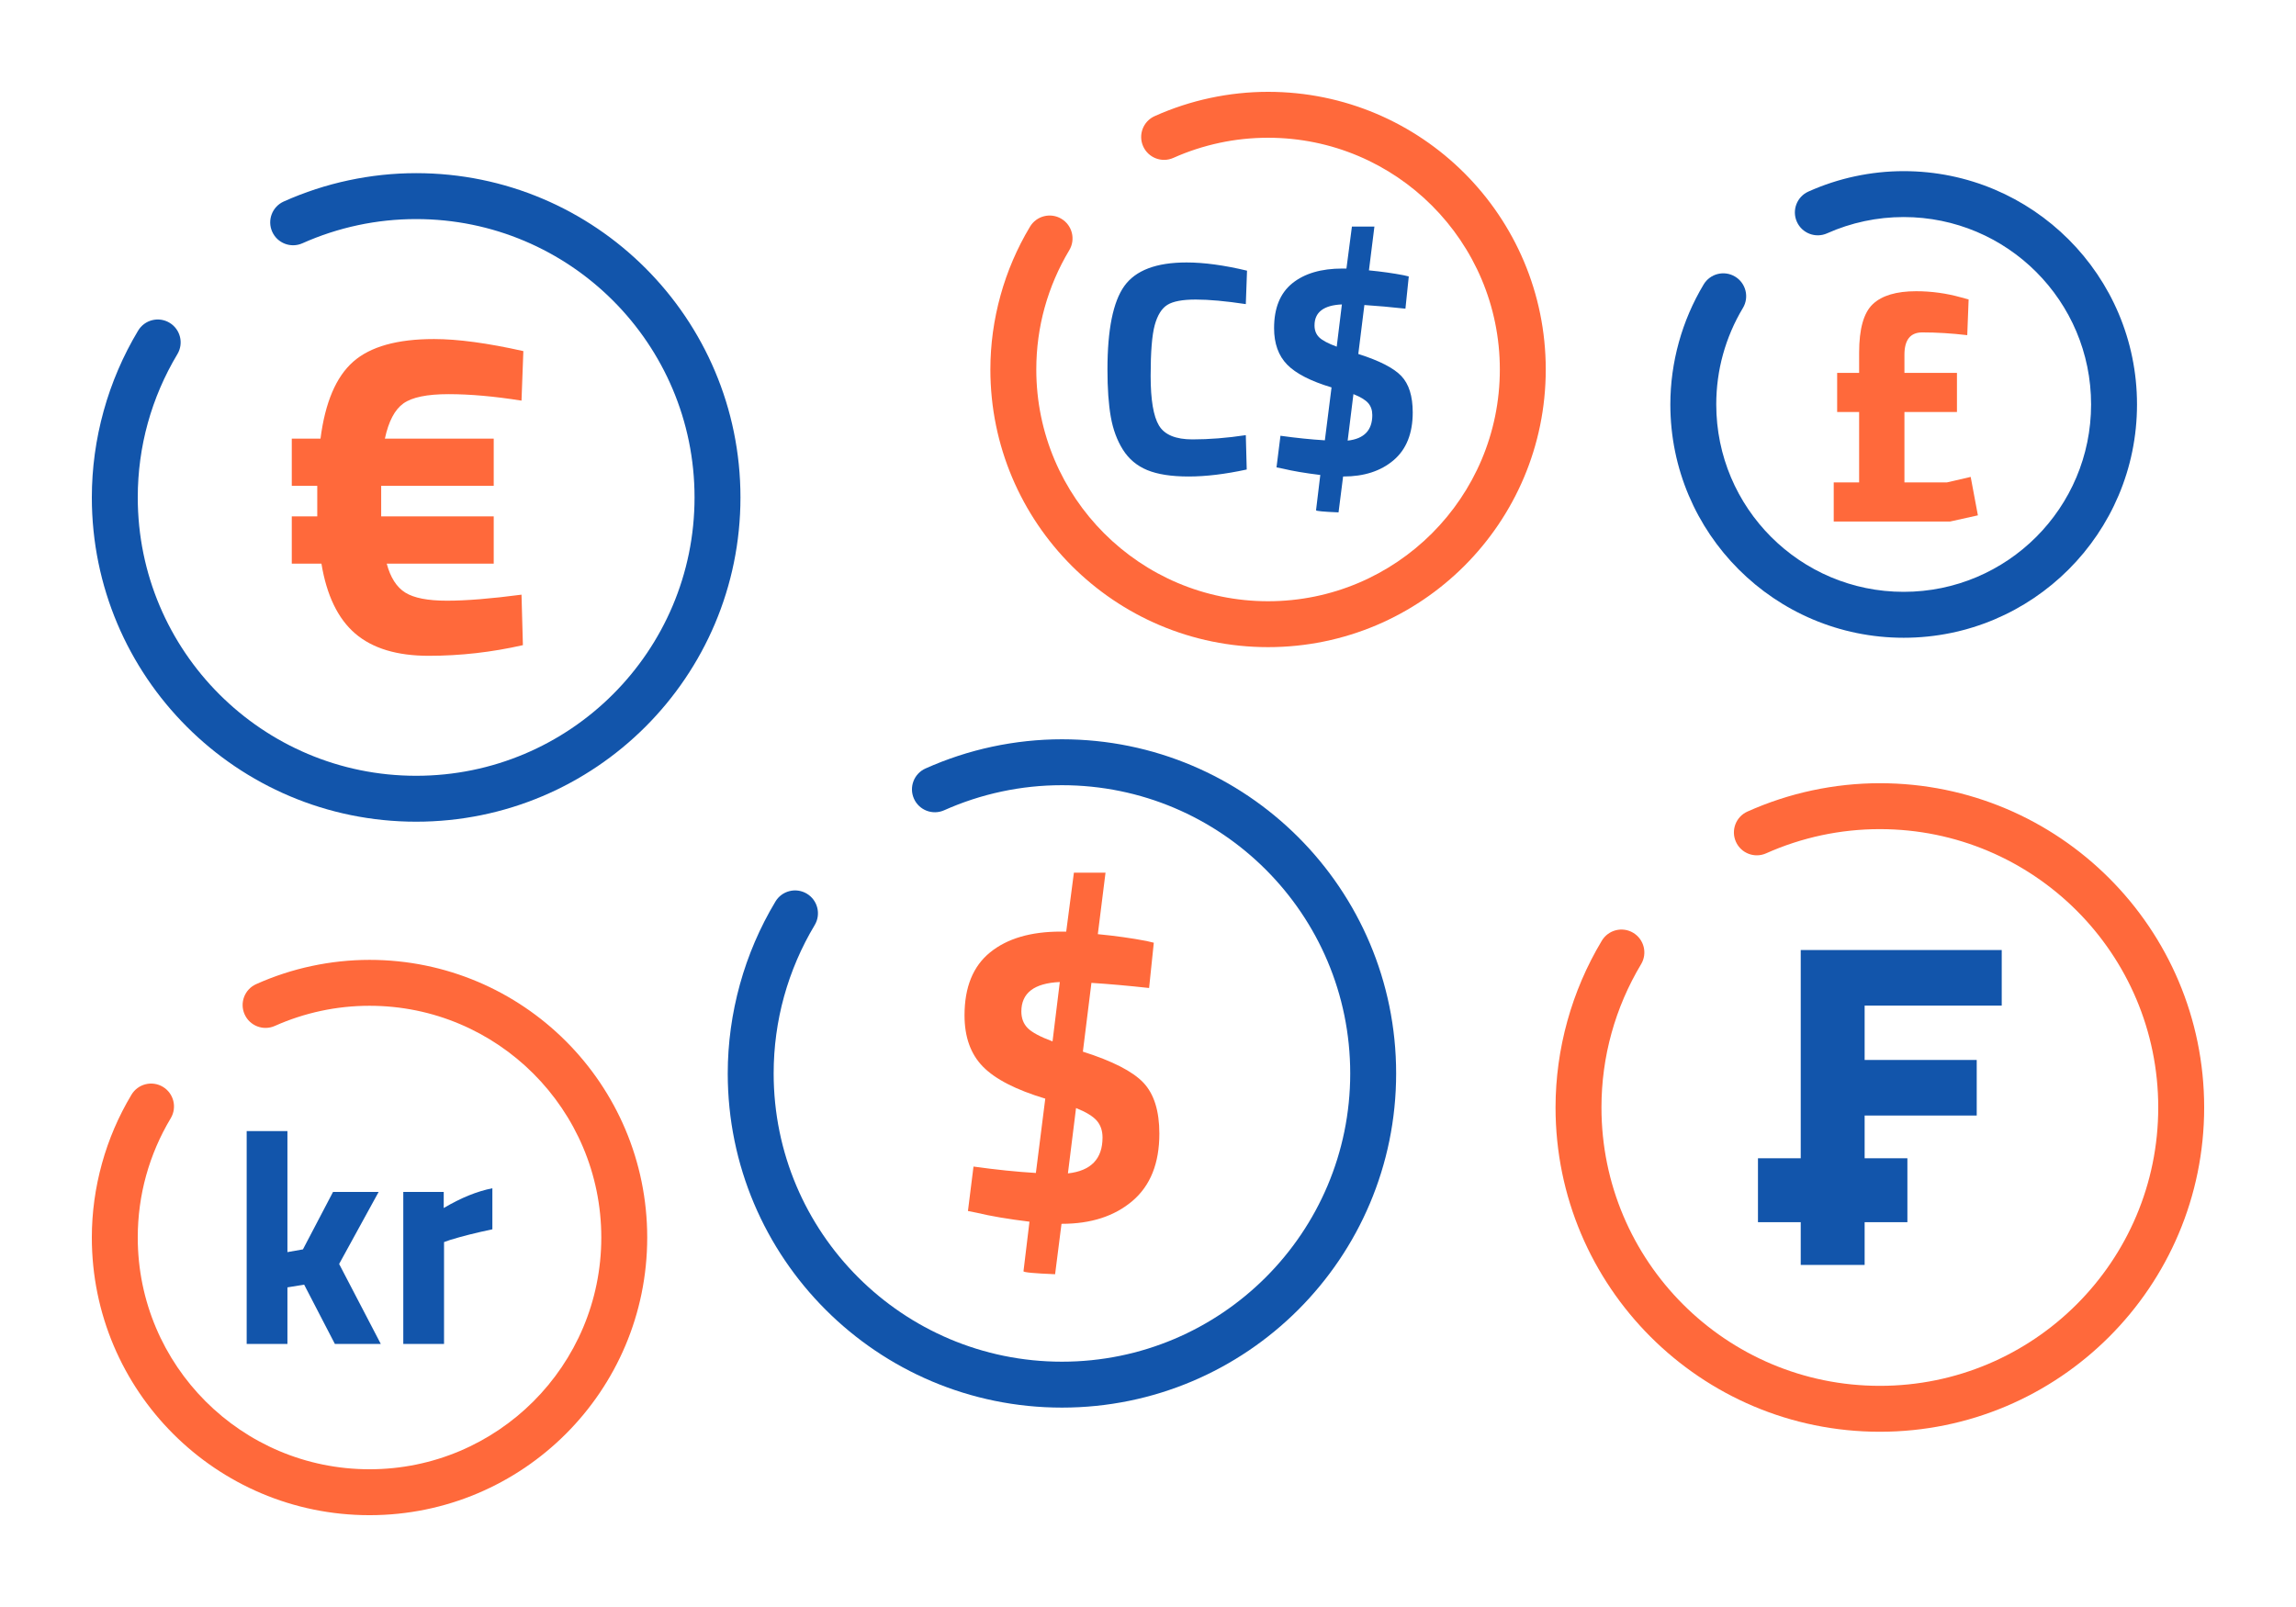
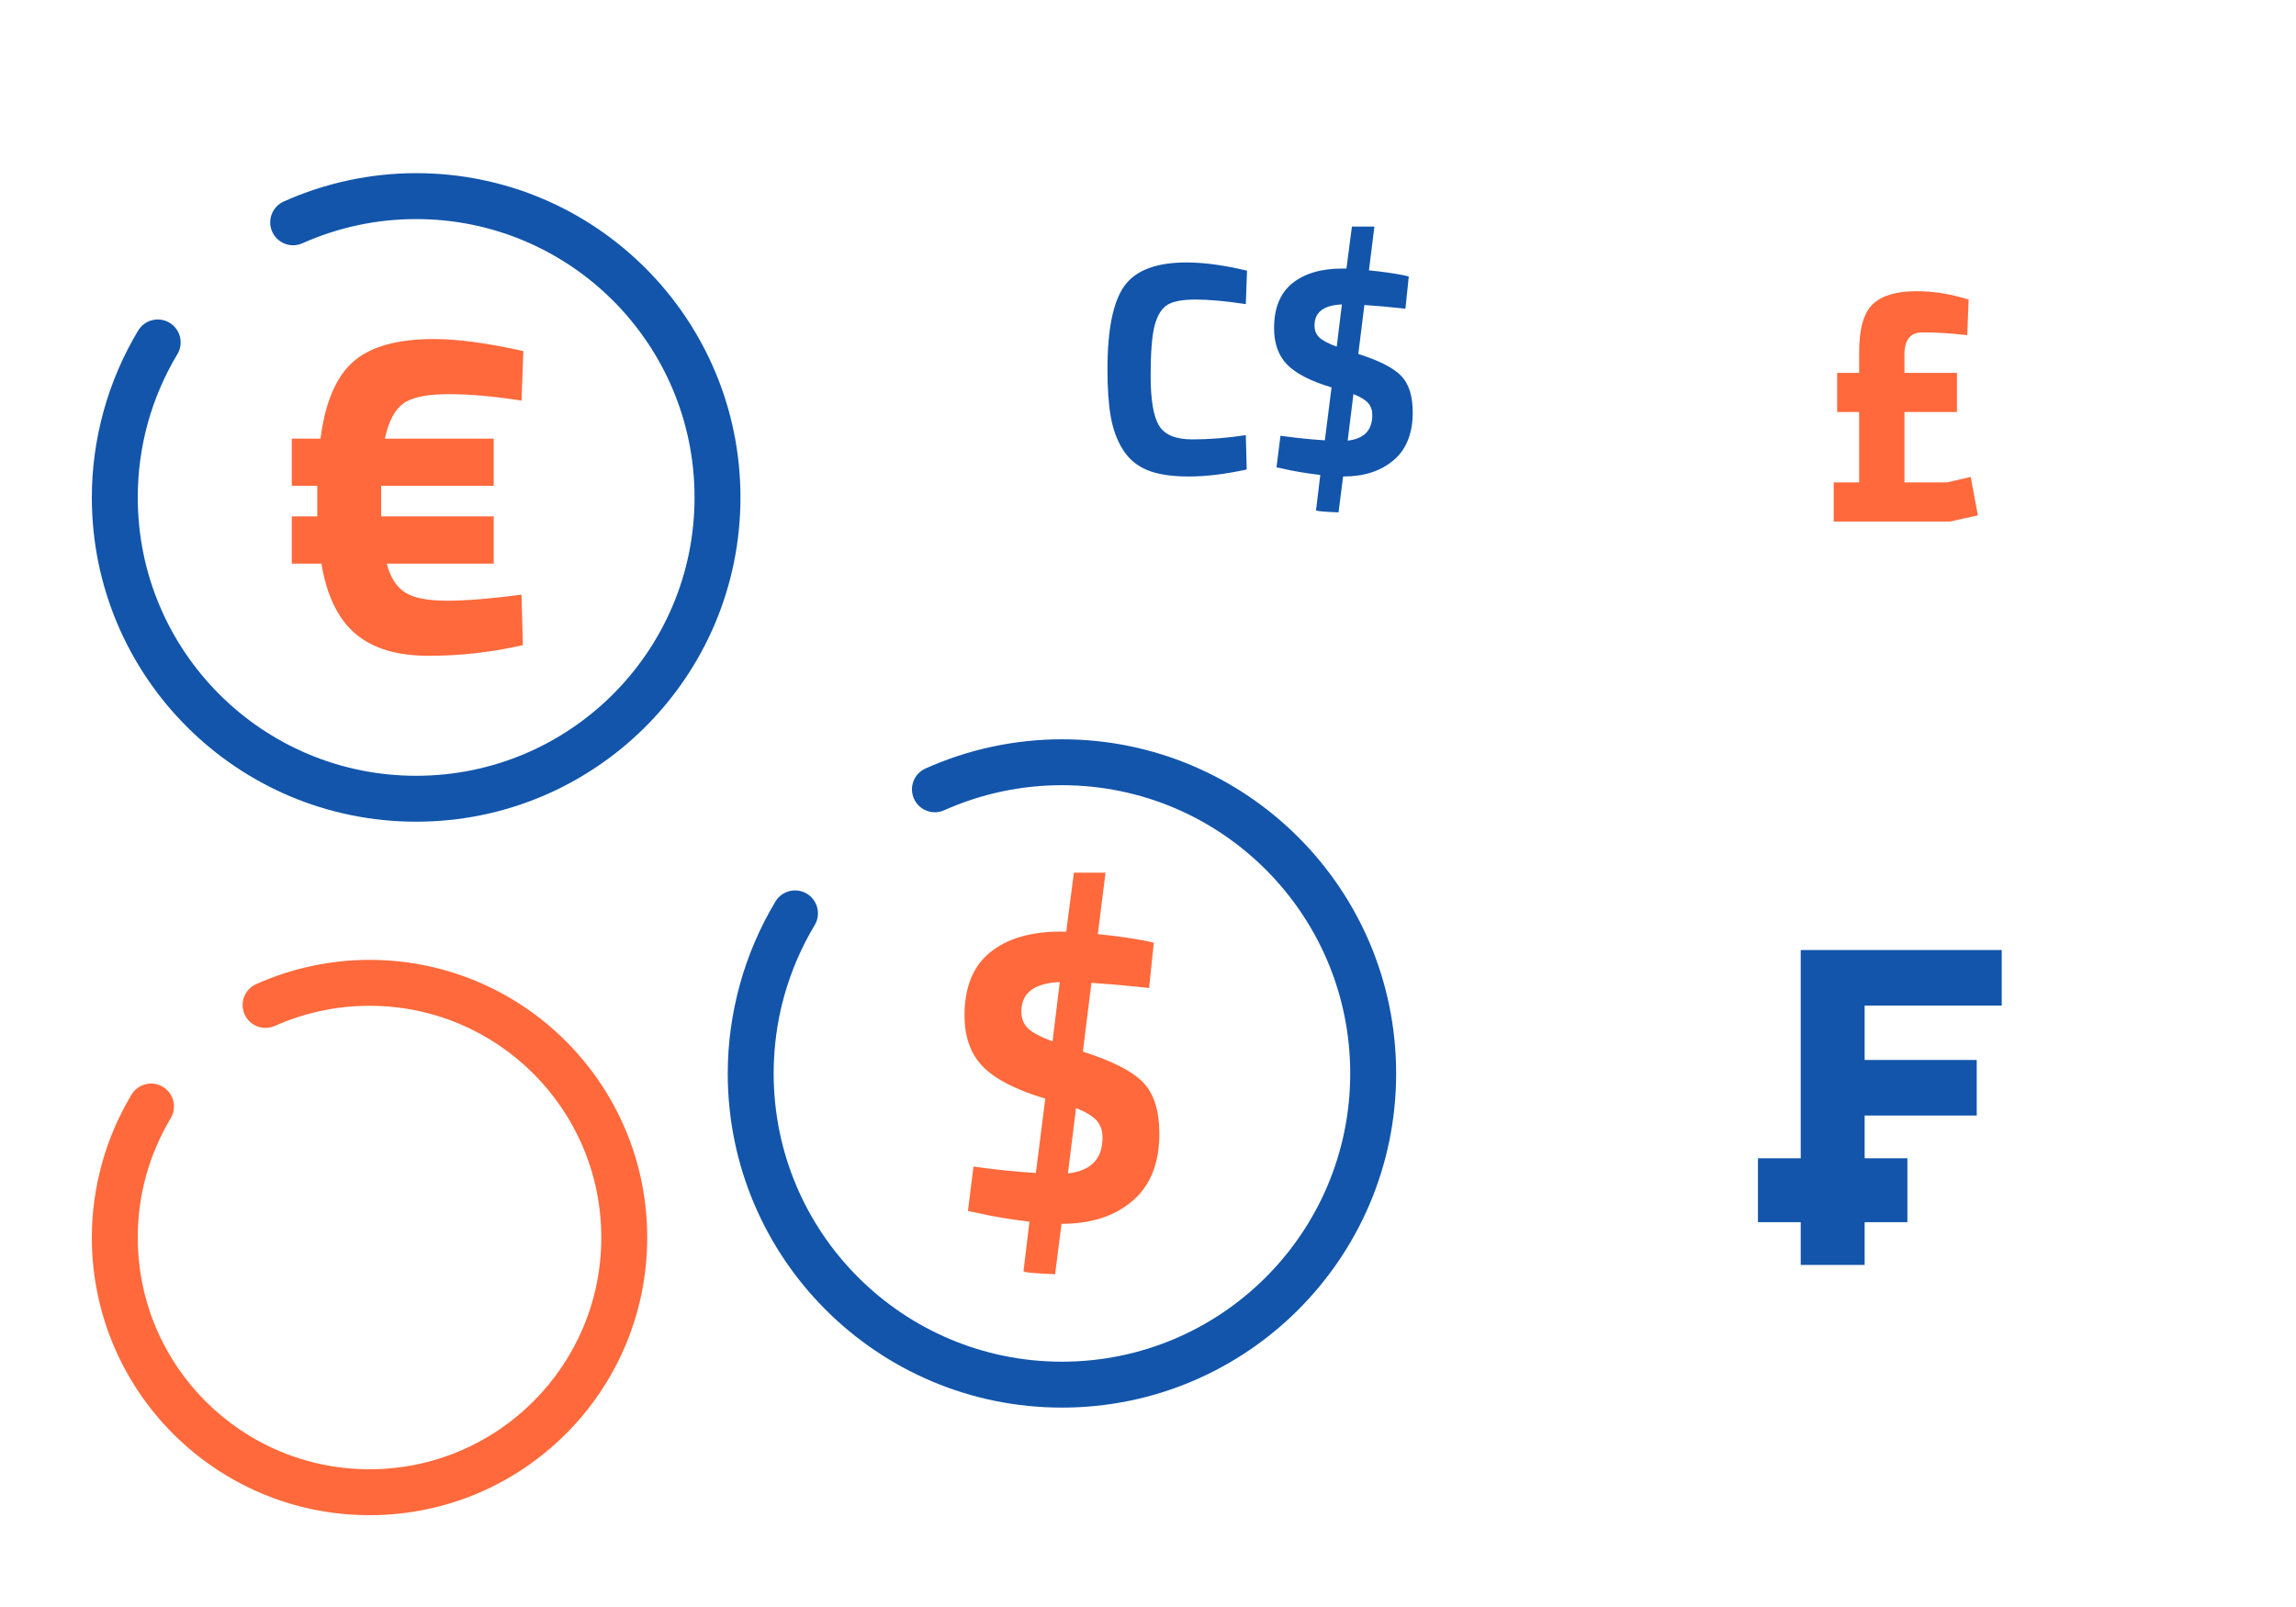
<svg xmlns="http://www.w3.org/2000/svg" xml:space="preserve" width="300px" height="210px" version="1.1" style="shape-rendering:geometricPrecision; text-rendering:geometricPrecision; image-rendering:optimizeQuality; fill-rule:evenodd; clip-rule:evenodd" viewBox="0 0 22641.6 15849.1">
  <defs>
    <style type="text/css">
   
    .fil0 {fill:none}
    .fil3 {fill:#1255ab}
    .fil1 {fill:#1255ab;fill-rule:nonzero}
    .fil2 {fill:#ff693b;fill-rule:nonzero}
   
  </style>
  </defs>
  <g id="Layer_x0020_1">
    <g id="_2064323370880">
-       <rect class="fil0" width="22641.6" height="15849.1" />
      <path class="fil1" d="M2982.2 2399.3c-113.8,50.8 -247.2,-0.3 -298,-114.1 -50.8,-113.8 0.3,-247.2 114.1,-298 206.2,-92.3 420.3,-162.1 638.1,-208.6 219.9,-47 443.6,-70.9 667.3,-70.9 883.2,0 1682.7,358 2261.5,936.8 578.7,578.7 936.7,1378.2 936.7,2261.4 0,883.1 -358,1682.7 -936.7,2261.4 -578.8,578.7 -1378.3,936.7 -2261.5,936.7 -883.1,0 -1682.7,-358 -2261.4,-936.7 -578.7,-578.7 -936.7,-1378.3 -936.7,-2261.4 0,-288.2 39.7,-575.3 116.7,-853.6 76.7,-276.7 190.7,-543.2 339.7,-791.5 64,-106.9 202.6,-141.8 309.6,-77.8 106.9,64 141.8,202.6 77.8,309.5 -128.1,213.6 -226.1,442.5 -291.9,680.1 -65.4,236.1 -99,482.7 -99,733.3 0,758.1 307.3,1444.4 804,1941.2 496.8,496.8 1183.1,804.1 1941.2,804.1 758.2,0 1444.5,-307.3 1941.3,-804.1 496.8,-496.8 804.1,-1183.1 804.1,-1941.2 0,-758.1 -307.3,-1444.5 -804.1,-1941.2 -496.8,-496.8 -1183.1,-804.1 -1941.3,-804.1 -194.4,0 -386.6,20.3 -573.5,60.1 -188.7,40.3 -372.5,100.1 -548,178.6z" />
      <path class="fil2" d="M2710.2 10118.2c-113.8,50.7 -247.2,-0.3 -298,-114.1 -50.8,-113.8 0.3,-247.3 114.1,-298.1 176.7,-79 359.9,-138.9 546.4,-178.6 188.4,-40.2 379.9,-60.7 571.3,-60.7 756.1,0 1440.8,306.5 1936.4,802 495.5,495.6 802,1180.3 802,1936.4 0,756.1 -306.5,1440.8 -802,1936.3 -495.6,495.5 -1180.2,802.1 -1936.4,802.1 -756.2,0 -1440.8,-306.6 -1936.3,-802.1 -495.5,-495.5 -802.1,-1180.2 -802.1,-1936.3 0,-246.5 34,-492.3 100.1,-730.8 65.6,-237 163.2,-465.1 290.8,-677.7 63.9,-107 202.5,-141.8 309.5,-77.9 107,64 141.8,202.6 77.9,309.6 -106.7,177.8 -188.3,368.4 -243.1,566.2 -54.4,196.4 -82.3,401.7 -82.3,610.6 0,631.1 255.8,1202.5 669.4,1616.1 413.6,413.6 985,669.4 1616.1,669.4 631.1,0 1202.6,-255.8 1616.2,-669.4 413.5,-413.6 669.4,-985 669.4,-1616.1 0,-631.2 -255.9,-1202.6 -669.4,-1616.2 -413.6,-413.6 -985,-669.4 -1616.2,-669.4 -162.1,0 -322.1,16.9 -477.5,50.1 -157.3,33.5 -310.3,83.3 -456.3,148.6z" />
      <path class="fil1" d="M9310.8 7991.2c-113.8,50.8 -247.3,-0.3 -298,-114.1 -50.8,-113.8 0.2,-247.2 114,-298 212.6,-95.1 433.1,-167 657.7,-215 226.6,-48.3 457.1,-72.9 687.7,-72.9 910,0 1734,368.9 2330.4,965.3 596.3,596.3 965.2,1420.3 965.2,2330.3 0,910.1 -368.9,1734.1 -965.2,2330.4 -596.4,596.4 -1420.4,965.3 -2330.4,965.3 -910,0 -1734,-368.9 -2330.4,-965.3 -596.4,-596.3 -965.3,-1420.3 -965.3,-2330.4 0,-296.9 40.9,-592.8 120.3,-879.6 79,-285.2 196.4,-559.8 350,-815.6 63.9,-107 202.6,-141.8 309.5,-77.9 107,64 141.8,202.6 77.9,309.6 -132.7,221.1 -234.1,458.2 -302.3,704.2 -67.7,244.6 -102.6,500 -102.6,759.3 0,785.1 318.3,1495.8 832.7,2010.2 514.4,514.4 1225.2,832.7 2010.2,832.7 785,0 1495.8,-318.3 2010.2,-832.7 514.4,-514.4 832.6,-1225.1 832.6,-2010.2 0,-784.9 -318.2,-1495.7 -832.6,-2010.2 -514.4,-514.4 -1225.2,-832.6 -2010.2,-832.6 -201.3,0 -400.4,21 -593.9,62.3 -195.5,41.7 -385.7,103.6 -567.5,184.9z" />
-       <path class="fil2" d="M11571 1557.1c-113.8,50.8 -247.2,-0.3 -298,-114.1 -50.8,-113.8 0.3,-247.2 114.1,-298 176.7,-79.1 359.9,-138.9 546.4,-178.7 188.4,-40.2 379.9,-60.7 571.3,-60.7 756.1,0 1440.8,306.6 1936.4,802.1 495.5,495.5 802,1180.2 802,1936.3 0,756.1 -306.5,1440.8 -802,1936.4 -495.6,495.5 -1180.2,802 -1936.4,802 -756.2,0 -1440.8,-306.5 -1936.3,-802 -495.5,-495.6 -802.1,-1180.2 -802.1,-1936.4 0,-246.5 34,-492.3 100.1,-730.8 65.6,-237 163.2,-465.1 290.8,-677.7 63.9,-106.9 202.5,-141.8 309.5,-77.8 107,64 141.8,202.6 77.9,309.6 -106.7,177.8 -188.3,368.4 -243.1,566.2 -54.4,196.3 -82.3,401.6 -82.3,610.5 0,631.1 255.8,1202.6 669.4,1616.2 413.6,413.5 985,669.4 1616.1,669.4 631.1,0 1202.6,-255.9 1616.2,-669.4 413.5,-413.6 669.4,-985 669.4,-1616.2 0,-631.1 -255.9,-1202.5 -669.4,-1616.1 -413.6,-413.6 -985,-669.4 -1616.2,-669.4 -162.1,0 -322.1,16.8 -477.5,50 -157.3,33.6 -310.3,83.3 -456.3,148.6z" />
-       <path class="fil2" d="M17416.3 8416c-113.8,50.8 -247.3,-0.3 -298,-114.1 -50.8,-113.8 0.2,-247.3 114,-298 206.3,-92.3 420.3,-162.2 638.2,-208.7 219.9,-46.9 443.6,-70.8 667.3,-70.8 883.2,0 1682.7,358 2261.5,936.8 578.7,578.7 936.7,1378.2 936.7,2261.4 0,883.1 -358,1682.7 -936.7,2261.4 -578.8,578.7 -1378.3,936.7 -2261.5,936.7 -883.1,0 -1682.6,-358 -2261.4,-936.7 -578.7,-578.8 -936.7,-1378.3 -936.7,-2261.4 0,-288.1 39.7,-575.3 116.7,-853.6 76.7,-276.7 190.7,-543.2 339.7,-791.5 64,-106.9 202.6,-141.8 309.5,-77.8 107,64 141.9,202.6 77.9,309.5 -128.2,213.6 -226.1,442.5 -291.9,680.1 -65.4,236.1 -99.1,482.7 -99.1,733.3 0,758.1 307.3,1444.4 804.1,1941.2 496.8,496.8 1183.1,804.1 1941.2,804.1 758.1,0 1444.5,-307.3 1941.3,-804.1 496.7,-496.8 804,-1183.1 804,-1941.2 0,-758.1 -307.3,-1444.5 -804,-1941.3 -496.8,-496.7 -1183.2,-804 -1941.3,-804 -194.4,0 -386.7,20.3 -573.5,60.1 -188.7,40.3 -372.6,100.1 -548,178.6z" />
-       <path class="fil1" d="M18017.6 2301.2c-113.8,50.8 -247.3,-0.2 -298.1,-114 -50.8,-113.8 0.3,-247.3 114.1,-298.1 148.6,-66.5 302.6,-116.8 459.1,-150.2 158.5,-33.8 319.4,-51 480,-51 635.5,0 1210.7,257.6 1627.1,674 416.4,416.3 673.9,991.6 673.9,1627 0,635.4 -257.5,1210.7 -673.9,1627 -416.4,416.4 -991.7,674 -1627.1,674 -635.3,0 -1210.6,-257.6 -1627,-674 -416.4,-416.3 -673.9,-991.6 -673.9,-1627 0,-206.8 28.5,-413.4 84.1,-614 55.2,-199.1 137.2,-390.8 244.3,-569.4 64,-107 202.6,-141.8 309.6,-77.8 107,63.9 141.8,202.5 77.8,309.5 -86.3,143.8 -152.2,298 -196.5,458 -43.9,158.4 -66.5,324.5 -66.5,493.7 0,510.4 206.9,972.4 541.3,1306.8 334.4,334.5 796.5,541.3 1306.8,541.3 510.4,0 972.5,-206.8 1306.9,-541.2 334.4,-334.5 541.3,-796.5 541.3,-1306.9 0,-510.4 -206.9,-972.5 -541.3,-1306.9 -334.4,-334.4 -796.5,-541.3 -1306.9,-541.3 -131.3,0 -260.8,13.7 -386.2,40.4 -127.4,27.2 -251.1,67.4 -368.9,120.1z" />
+       <path class="fil1" d="M18017.6 2301.2z" />
      <path class="fil2" d="M2877.4 4791.7l0 -465.8 283.2 0c45.7,-356.3 153,-609 322,-758.2 169,-149.2 434.7,-223.8 797,-223.8 234.4,0 528.3,39.6 881.4,118.8l-18.2 488.6c-268,-42.6 -507.7,-63.9 -719.3,-63.9 -211.7,0 -360.1,30.5 -445.4,91.4 -85.2,60.9 -146.1,176.6 -182.6,347.1l1073.2 0 0 465.8 -1109.8 0 0 301.4 1109.8 0 0 465.9 -1055 0c36.6,137 97.5,232.2 182.7,285.4 85.3,53.4 222.3,80 411.1,80 188.7,0 433.9,-19.8 735.3,-59.4l13.7 497.8c-307.5,70.1 -617.3,105.1 -929.4,105.1 -312.1,0 -553.4,-73.1 -724,-219.2 -170.4,-146.2 -281.6,-376.1 -333.3,-689.7l-292.4 0 0 -465.9 251.2 0 0 -301.4 -251.2 0z" />
      <path class="fil2" d="M11432.8 11180.9c0,292.2 -88.5,513.3 -265.5,663.6 -176.9,150.3 -408.6,225.4 -695.2,225.4l-4.2 0 -63.2 497.2c-207.8,-8.4 -311.7,-18.3 -311.7,-29.5l58.9 -488.7c-207.8,-25.3 -382,-54.8 -522.4,-88.5l-84.3 -16.9 54.8 -438.2c221.9,30.9 426.9,52 615.1,63.2l92.7 -733.1c-289.3,-87.1 -494.3,-192.4 -615.1,-316 -120.8,-123.5 -181.2,-292.1 -181.2,-505.6 0,-278.1 84.3,-485.2 252.8,-621.4 168.5,-136.3 400.3,-204.4 695.2,-204.4l54.8 0 75.8 -581.4 311.8 0 -75.9 606.7c174.2,16.9 334.3,39.3 480.4,67.4l71.6 16.9 -46.4 446.6c-205,-22.5 -394.6,-39.3 -568.7,-50.6l-84.3 678.4c292.1,92.7 490.8,194.5 596.2,305.4 105.3,111 158,278.8 158,503.5zm-1360.9 -1205c0,67.4 21.1,122.2 63.2,164.3 42.1,42.2 123.6,85.7 244.3,130.6l71.7 -585.6c-252.8,11.2 -379.2,108.1 -379.2,290.7zm800.5 1242.9c0,-67.4 -19,-122.8 -56.9,-166.4 -37.9,-43.5 -106,-85 -204.3,-124.3l-80.1 644.6c227.6,-25.2 341.3,-143.2 341.3,-353.9z" />
      <path class="fil2" d="M18956.3 3278.4c-117.4,0 -176,73.3 -176,220l0 179.4 517.9 0 0 385.9 -517.9 0 0 693.9 419.7 0 233.6 -54.1 71.1 379.1 -274.2 60.9 -1147.5 0 0 -385.9 250.5 0 0 -693.9 -216.7 0 0 -385.9 216.7 0 0 -199.7c0,-234.7 45.1,-394.4 135.4,-479 90.2,-84.6 232.4,-126.9 426.5,-126.9 151.2,0 299,20.3 443.4,60.9l74.5 20.3 -13.6 352.1c-153.4,-18.1 -301.2,-27.1 -443.4,-27.1z" />
      <polygon class="fil1" points="17757.6,12475.4 17757.6,9369.7 19739.7,9369.7 19739.7,9917.8 18387.8,9917.8 18387.8,10453.9 19493.1,10453.9 19493.1,11001.9 18387.8,11001.9 18387.8,12475.4 " />
      <polygon class="fil3" points="18809.4,12053.8 18809.4,11423.5 17335.9,11423.5 17335.9,12053.8 " />
      <path class="fil1" d="M12294.3 4630.5c-211.9,46 -402.8,69 -572.7,69 -169.9,0 -305.9,-21 -407.8,-63 -102,-42 -181.9,-109 -239.9,-200.9 -58,-91.9 -98,-199.9 -119.9,-323.8 -22,-124 -33,-279.9 -33,-467.8 0,-393.8 55.5,-668.2 166.4,-823.1 111,-154.9 315.3,-232.4 613.2,-232.4 171.9,0 370.8,27 596.7,81l-12 329.8c-197.9,-30 -362.3,-45 -493.3,-45 -130.9,0 -224.3,17.5 -280.3,52.5 -56,35 -97.5,101.5 -124.5,199.4 -26.9,98 -40.4,264.9 -40.4,500.8 0,235.8 27.5,399.3 82.4,490.2 55,91 164.9,136.4 329.8,136.4 165,0 340.4,-13.9 526.3,-41.9l9 338.8zm1637.1 -563.7c0,207.9 -62.9,365.3 -188.8,472.2 -126,107 -290.9,160.5 -494.8,160.5l-3 0 -45 353.8c-147.9,-6 -221.9,-13 -221.9,-21l42 -347.8c-147.9,-18 -271.8,-39 -371.8,-63l-60 -12 39 -311.8c157.9,22 303.9,36.9 437.8,44.9l65.9 -521.7c-205.8,-61.9 -351.8,-136.9 -437.7,-224.9 -86,-87.9 -128.9,-207.9 -128.9,-359.8 0,-197.9 59.9,-345.3 179.8,-442.3 120,-96.9 284.9,-145.4 494.8,-145.4l39 0 54 -413.8 221.8 0 -53.9 431.8c123.9,12 237.9,28 341.8,48l51 12 -33 317.8c-145.9,-16 -280.9,-28 -404.8,-36l-60 482.8c207.9,65.9 349.3,138.4 424.3,217.4 75,78.9 112.4,198.4 112.4,358.3zm-968.5 -857.6c0,48 15,87 45,116.9 30,30 88,61 173.9,93l51 -416.8c-179.9,8 -269.9,77 -269.9,206.9zm569.8 884.6c0,-48 -13.5,-87.5 -40.5,-118.5 -27,-31 -75.5,-60.4 -145.5,-88.4l-56.9 458.7c161.9,-17.9 242.9,-101.9 242.9,-251.8z" />
-       <path class="fil1" d="M2834.4 13254.5l-401.8 0 0 -2098.9 401.8 0 0 1193.4 153 -27 296.8 -566.7 449.8 0 -389.8 710.7 410.8 788.5 -452.8 0 -302.9 -584.7 -164.9 27 0 557.7zm1142.5 0l0 -1499.2 398.8 0 0 158.9c167.9,-99.9 327.8,-164.9 479.7,-194.9l0 404.8c-161.9,34 -300.8,69 -416.8,104.9l-59.9 21.1 0 1004.4 -401.8 0z" />
    </g>
  </g>
</svg>